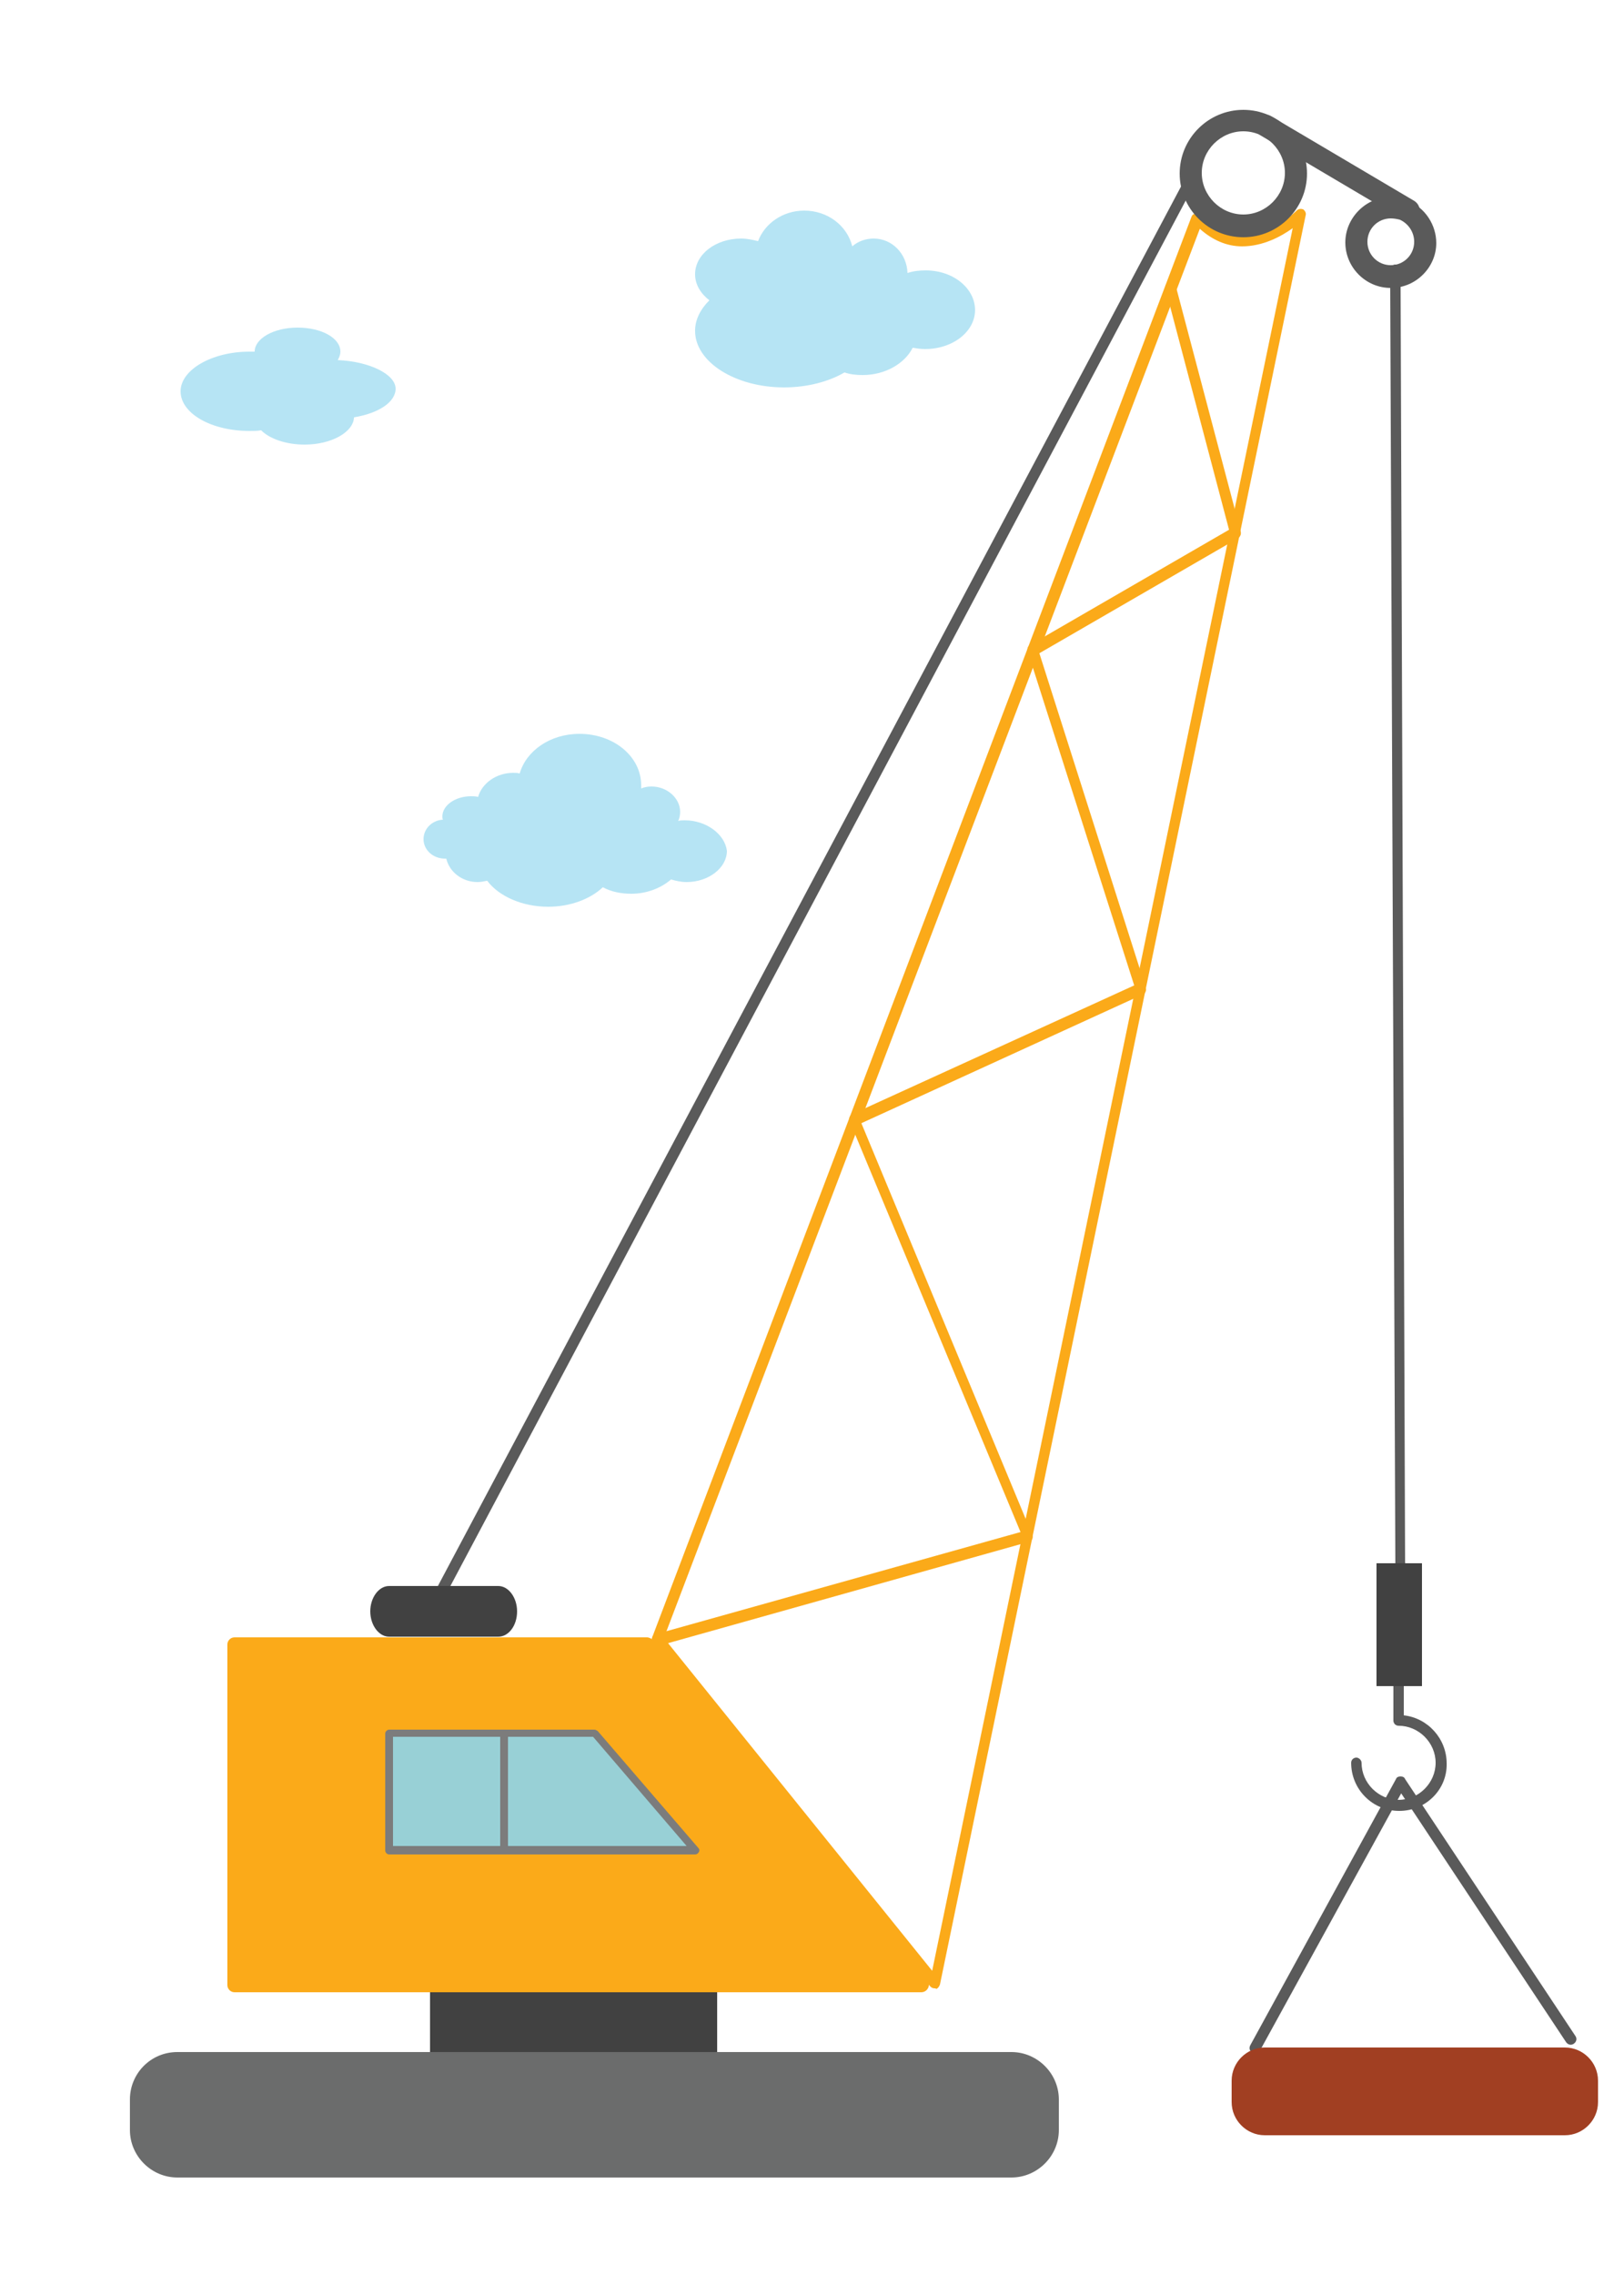
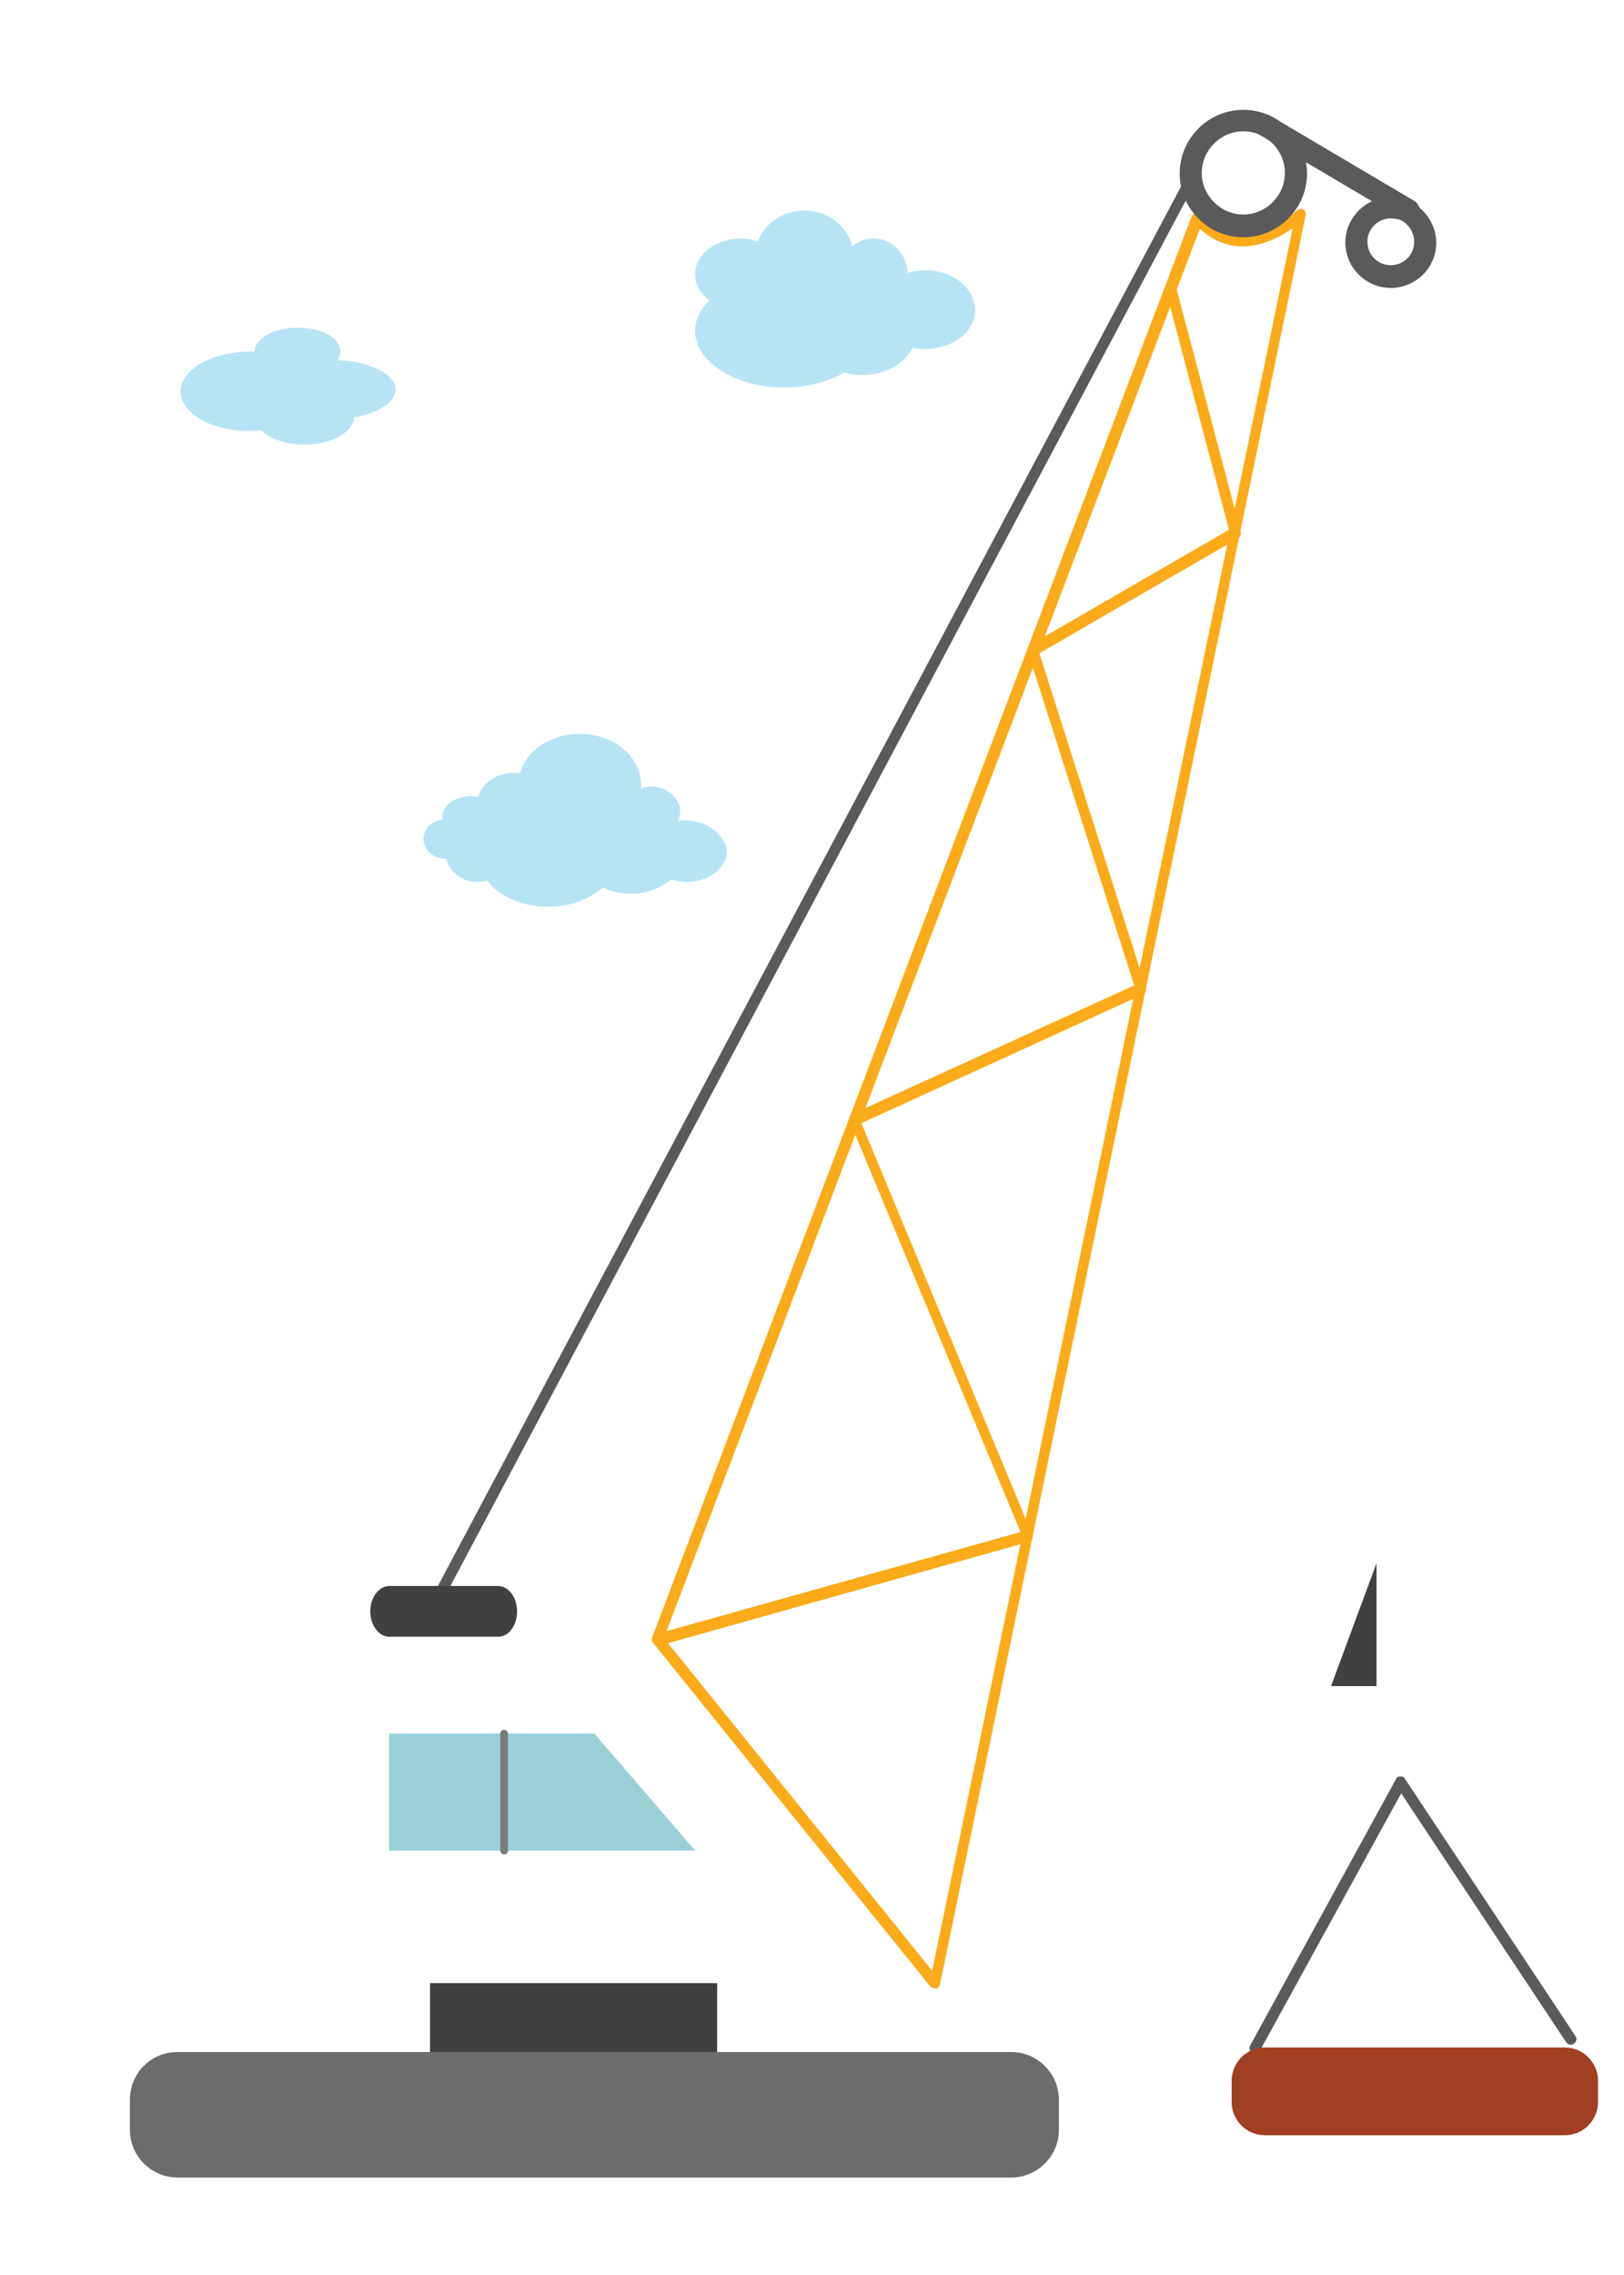
<svg xmlns="http://www.w3.org/2000/svg" viewBox="0 0 250 350">
  <path fill="#B6E4F4" d="M52 55.4c.2-.4.4-.8.4-1.3 0-2.1-2.9-3.7-6.6-3.7s-6.6 1.7-6.6 3.7h-.8c-5.8 0-10.6 2.8-10.6 6.1 0 3.4 4.7 6.1 10.6 6.1.6 0 1.2 0 1.8-.1 1.3 1.3 3.8 2.2 6.7 2.2 4.1 0 7.5-1.9 7.6-4.2 3.7-.6 6.4-2.3 6.4-4.4 0-2.2-4-4.2-8.9-4.4zM105.4 126.2c-.3 0-.7 0-1 .1.2-.4.3-.9.3-1.4 0-2.1-2-3.9-4.4-3.9-.6 0-1.1.1-1.6.3v-.5c0-4.4-4.2-7.9-9.5-7.9-4.5 0-8.2 2.6-9.2 6.1-.3-.1-.7-.1-1-.1-2.6 0-4.8 1.6-5.4 3.7-.4-.1-.7-.1-1.1-.1-2.4 0-4.4 1.4-4.4 3.1 0 .2 0 .4.1.5-1.7.1-3 1.4-3 3 0 1.7 1.5 3 3.3 3h.2c.5 2.1 2.5 3.6 4.8 3.6.5 0 1-.1 1.5-.2 1.8 2.4 5.4 4 9.4 4 3.4 0 6.5-1.2 8.4-3 1.3.7 2.8 1 4.4 1 2.4 0 4.6-.9 6.1-2.2.7.2 1.5.4 2.4.4 3.4 0 6.2-2.2 6.2-4.8-.3-2.5-3.1-4.7-6.5-4.7zM142.5 41.6c-1 0-1.9.1-2.8.4-.1-3-2.4-5.3-5.2-5.3-1.2 0-2.4.4-3.3 1.2-.8-3.2-3.8-5.5-7.4-5.5-3.3 0-6.1 2-7.1 4.7-.8-.2-1.7-.4-2.6-.4-3.9 0-7.1 2.4-7.1 5.5 0 1.6.9 3 2.2 4-1.4 1.4-2.2 3-2.2 4.7 0 4.8 6.2 8.7 13.7 8.7 3.6 0 6.9-.9 9.3-2.3.9.3 1.8.4 2.8.4 3.5 0 6.5-1.8 7.7-4.2.6.1 1.2.2 1.9.2 4.3 0 7.7-2.7 7.7-6s-3.3-6.1-7.6-6.1z" />
-   <path fill="#5A5A5A" d="M215.4 278.6c-4.1 0-7.4-3.3-7.4-7.4 0-.5.4-.8.8-.8s.8.4.8.8c0 3.1 2.6 5.7 5.7 5.7s5.7-2.6 5.7-5.7-2.6-5.7-5.7-5.7c-.5 0-.8-.4-.8-.8v-6.1c0-.5.4-.8.8-.8s.8.4.8.8v5.3c3.7.4 6.6 3.6 6.6 7.4.1 4-3.2 7.3-7.3 7.3z" />
  <path fill="#FBAA19" d="M143.9 305.9c-.3 0-.5-.1-.7-.3l-42.7-52.9c-.2-.2-.2-.6-.1-.8l83-218.5c.1-.3.3-.5.6-.5.3-.1.6 0 .8.3 1.9 2 4 3.1 6.3 3.1h.1c4.5 0 8.3-3.8 8.4-3.9.3-.3.7-.3 1-.2.3.2.5.6.4.9l-56.3 272.2c-.1.3-.3.6-.6.7 0-.1-.1-.1-.2-.1zM102.2 252l41.3 51.2L199 35.1c-1.8 1.3-4.6 2.8-7.8 2.8-2.4 0-4.6-1-6.5-2.7L102.2 252z" />
  <path fill="#FBAA19" d="M101.2 253c-.4 0-.7-.2-.8-.6-.1-.5.1-.9.6-1l56.1-15.7-26.3-63.2c-.2-.4 0-.9.4-1.1l43.4-19.8-16.4-51.4c-.1-.4 0-.8.4-1l30.6-17.7-9.8-37.1c-.1-.5.2-.9.6-1 .5-.1.9.2 1 .6l10 37.8c.1.4-.1.8-.4 1L160 100.5l16.4 51.5c.1.4-.1.9-.5 1l-43.3 19.8 26.3 63.3c.1.2.1.5 0 .7-.1.2-.3.4-.5.4l-57 16c-.1-.2-.1-.2-.2-.2z" />
  <path fill="#5A5A5A" d="M191.4 36.5c-5.4 0-9.8-4.4-9.8-9.8s4.4-9.8 9.8-9.8 9.8 4.4 9.8 9.8-4.4 9.8-9.8 9.8zm0-16.3c-3.5 0-6.4 2.9-6.4 6.4s2.9 6.4 6.4 6.4 6.4-2.9 6.4-6.4-2.9-6.4-6.4-6.4zM214.1 44.3c-3.9 0-7-3.2-7-7s3.2-7 7-7c.9 0 1.9.2 2.7.6 2.6 1.1 4.3 3.7 4.3 6.5 0 3.7-3.1 6.9-7 6.9zm0-10.7c-2 0-3.6 1.6-3.6 3.6s1.6 3.6 3.6 3.6 3.6-1.6 3.6-3.6c0-1.5-.9-2.8-2.2-3.4-.4-.1-.9-.2-1.4-.2z" />
-   <path fill="#5A5A5A" d="M215.6 241.3c-.5 0-.8-.4-.8-.8L214 41.6c0-.5.4-.9.8-.9.5 0 .8.4.8.8l.7 198.8c.1.6-.3 1-.7 1z" />
  <path fill="#414141" d="M66.2 305.1h44.2v12.1H66.2z" />
-   <path fill="#FBAA19" d="M141.8 306.5H36.1c-.6 0-1.1-.5-1.1-1.1V253c0-.6.5-1.1 1.1-1.1h63.5c.3 0 .7.2.9.4l42.3 52.4c.5.7 0 1.8-1 1.8z" />
  <path fill="#98D0D6" d="M59.9 266.7v18H107l-15.5-18H77.1z" />
-   <path fill="#7C7C7C" d="M107 285.3H59.9c-.3 0-.6-.3-.6-.6v-18c0-.3.3-.6.6-.6h31.6c.2 0 .3.1.5.2l15.5 18c.2.2.2.4.1.6-.1.2-.3.4-.6.4zM60.5 284h45.2l-14.4-16.8H60.5V284z" />
-   <path fill="#98D0D6" d="M77.6 284.7v-18" />
  <path fill="#7C7C7C" d="M77.6 285.3c-.3 0-.6-.3-.6-.6v-18c0-.3.3-.6.6-.6s.6.3.6.6v18c0 .3-.2.6-.6.6z" />
-   <path fill="#414141" d="M211.9 240.5h7v18.9h-7z" />
+   <path fill="#414141" d="M211.9 240.5v18.9h-7z" />
  <path fill="#5A5A5A" d="M67.2 247.1c-.1 0-.3 0-.4-.1-.4-.2-.6-.7-.4-1.1L182.6 27.2c.2-.4.7-.6 1.1-.4.4.2.6.7.4 1.1L67.9 246.7c-.1.3-.4.4-.7.4z" />
  <path fill="#414141" d="M59.9 244h16.8c1.6 0 2.9 1.8 2.9 3.9 0 2.2-1.3 3.9-2.9 3.9H59.9c-1.6 0-2.9-1.8-2.9-3.9 0-2.1 1.3-3.9 2.9-3.9z" />
  <path fill="#5A5A5A" d="M216.9 34c-.3 0-.6-.1-.9-.2l-22-13c-.8-.5-1.1-1.5-.6-2.3.5-.8 1.5-1.1 2.3-.6l22 13c.8.5 1.1 1.5.6 2.3-.3.5-.8.8-1.4.8z" />
  <path fill="#6B6C6C" d="M27.3 315.7h128.4c4 0 7.3 3.3 7.3 7.3v4.7c0 4-3.3 7.3-7.3 7.3H27.3c-4 0-7.3-3.3-7.3-7.3V323c0-4 3.2-7.3 7.3-7.3z" />
  <g>
    <path fill="#5A5A5A" d="M193.2 315.9c-.1 0-.3 0-.4-.1-.4-.2-.6-.7-.3-1.2l22.4-40.9c.1-.3.4-.4.7-.4.3 0 .6.1.7.4l26.2 39.5c.3.4.2.9-.2 1.2-.4.3-.9.2-1.2-.2l-25.4-38.3-21.7 39.5c-.2.3-.5.5-.8.5z" />
  </g>
  <g>
    <path fill="#A13F22" d="M194.7 315h46.2c2.8 0 5.1 2.3 5.1 5.1v3.3c0 2.8-2.3 5.1-5.1 5.1h-46.2c-2.8 0-5.1-2.3-5.1-5.1v-3.3c0-2.8 2.3-5.1 5.1-5.1z" />
  </g>
</svg>